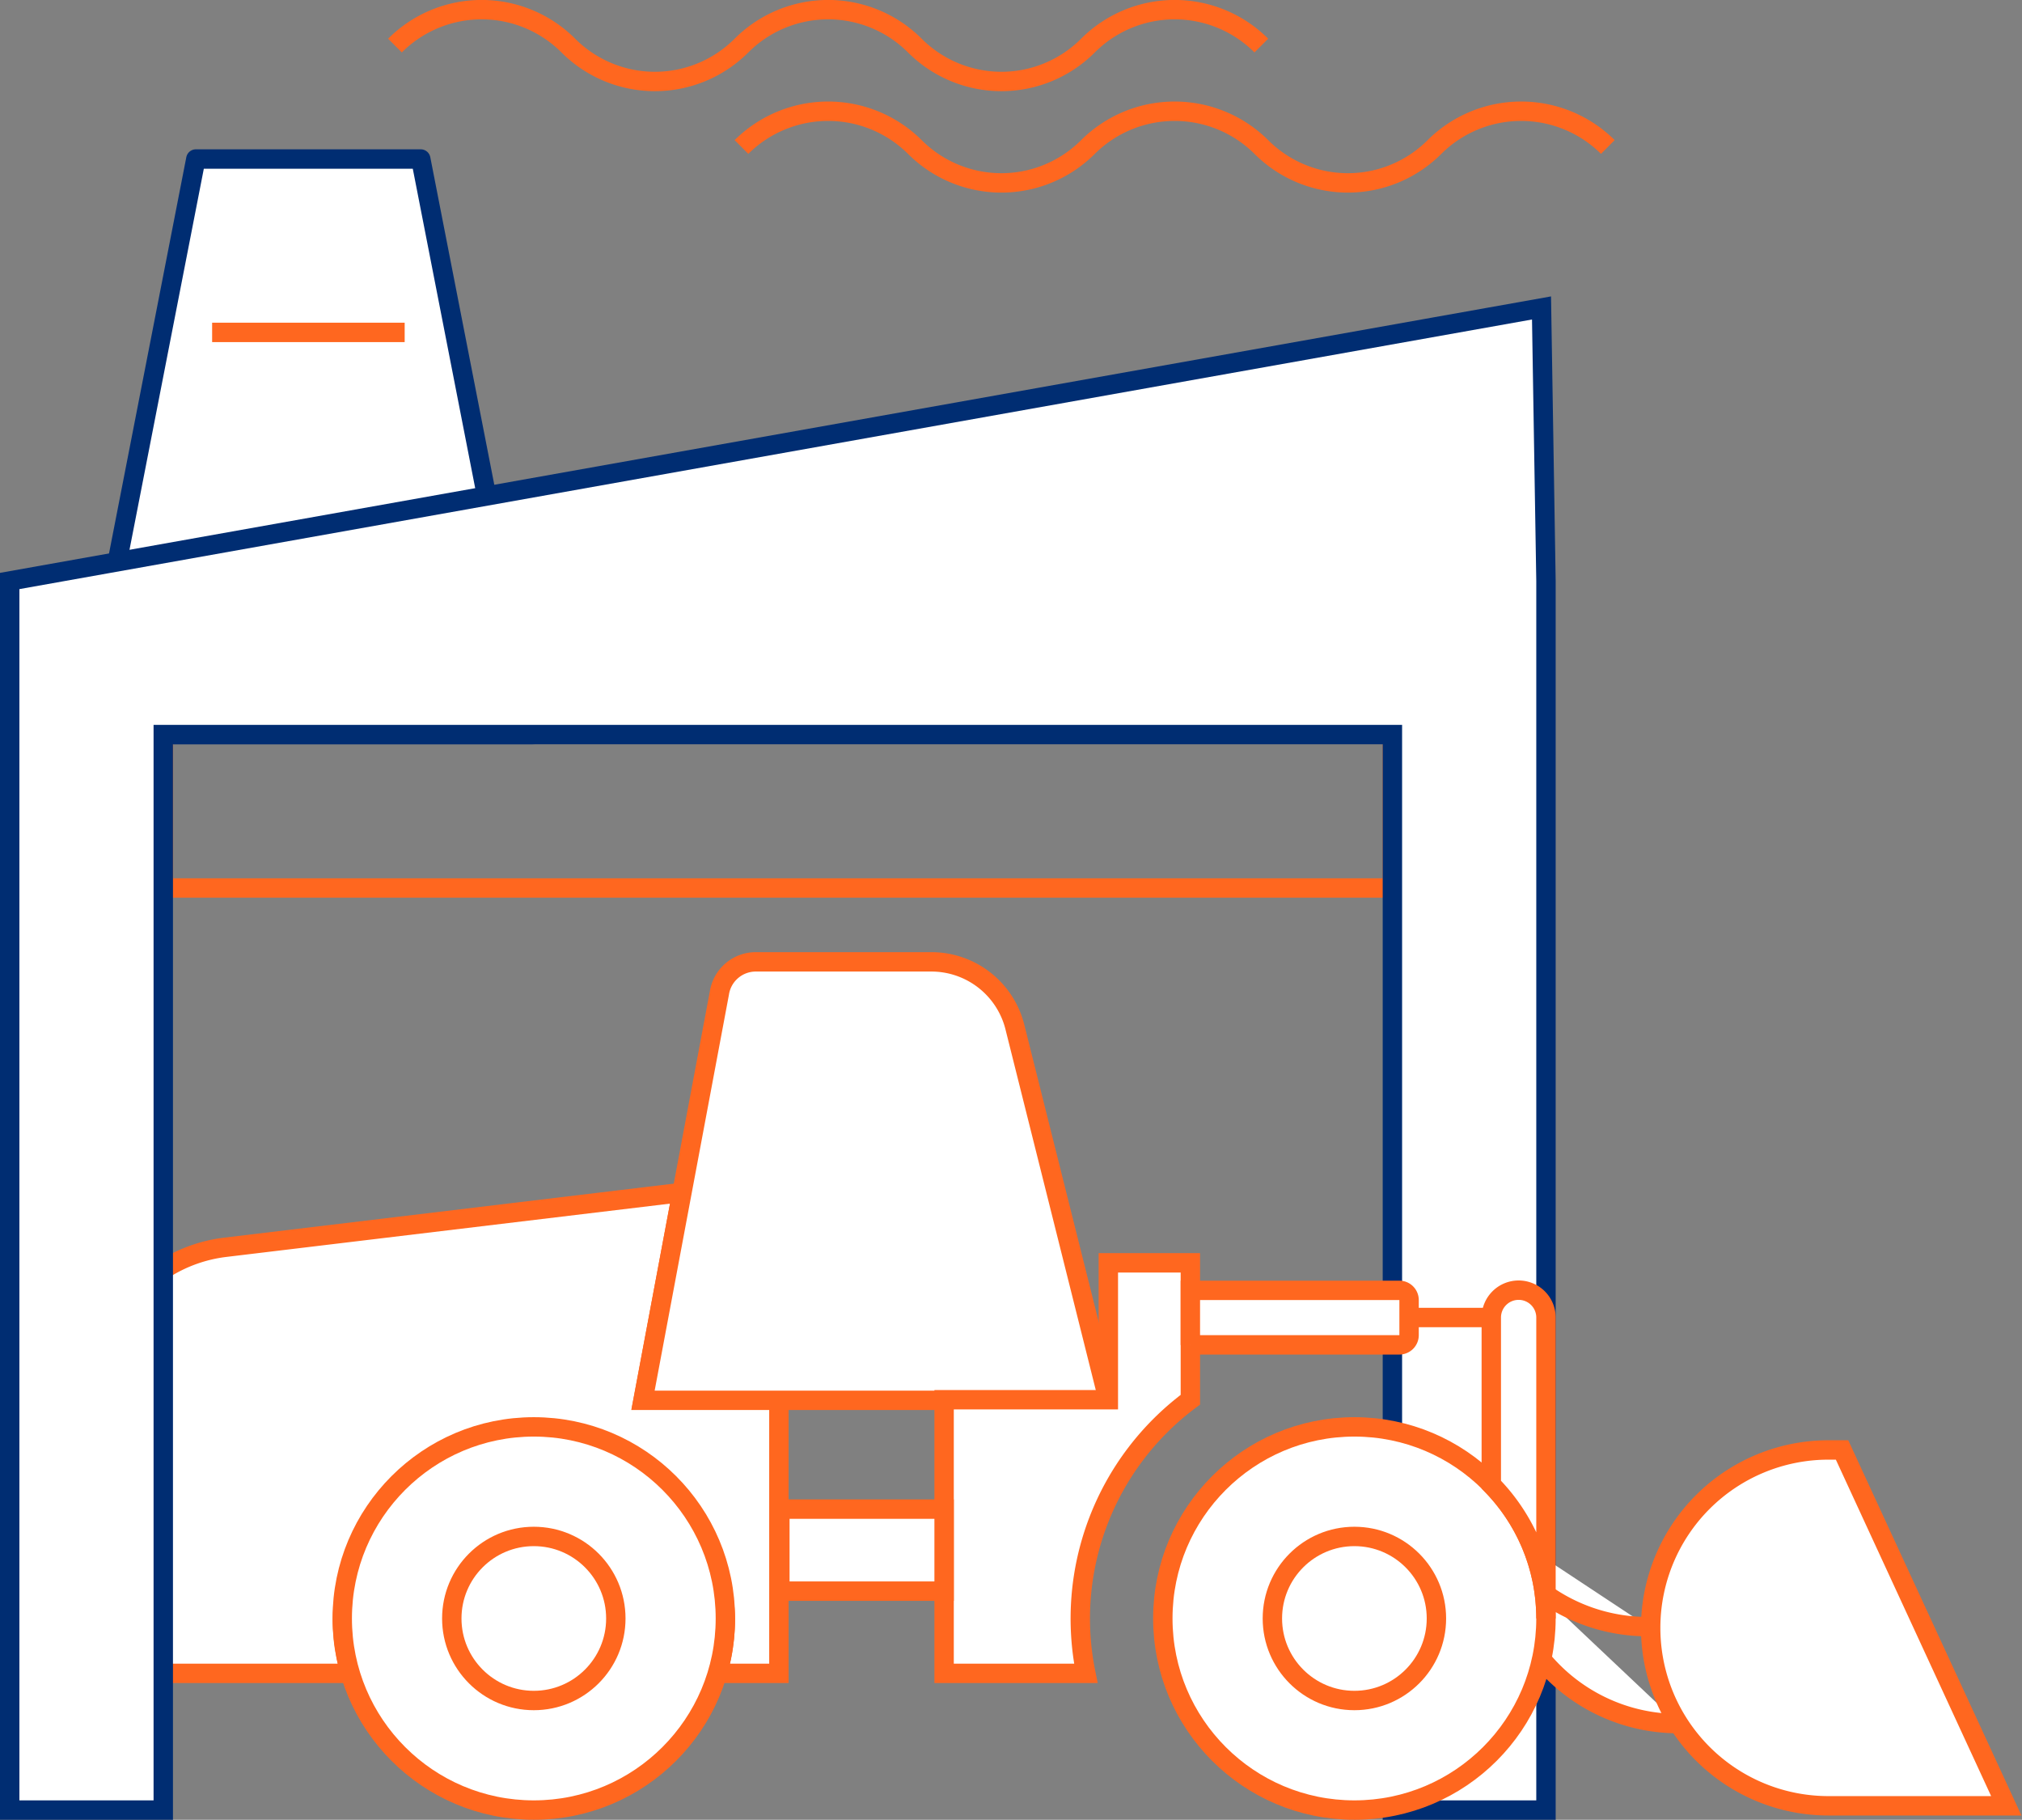
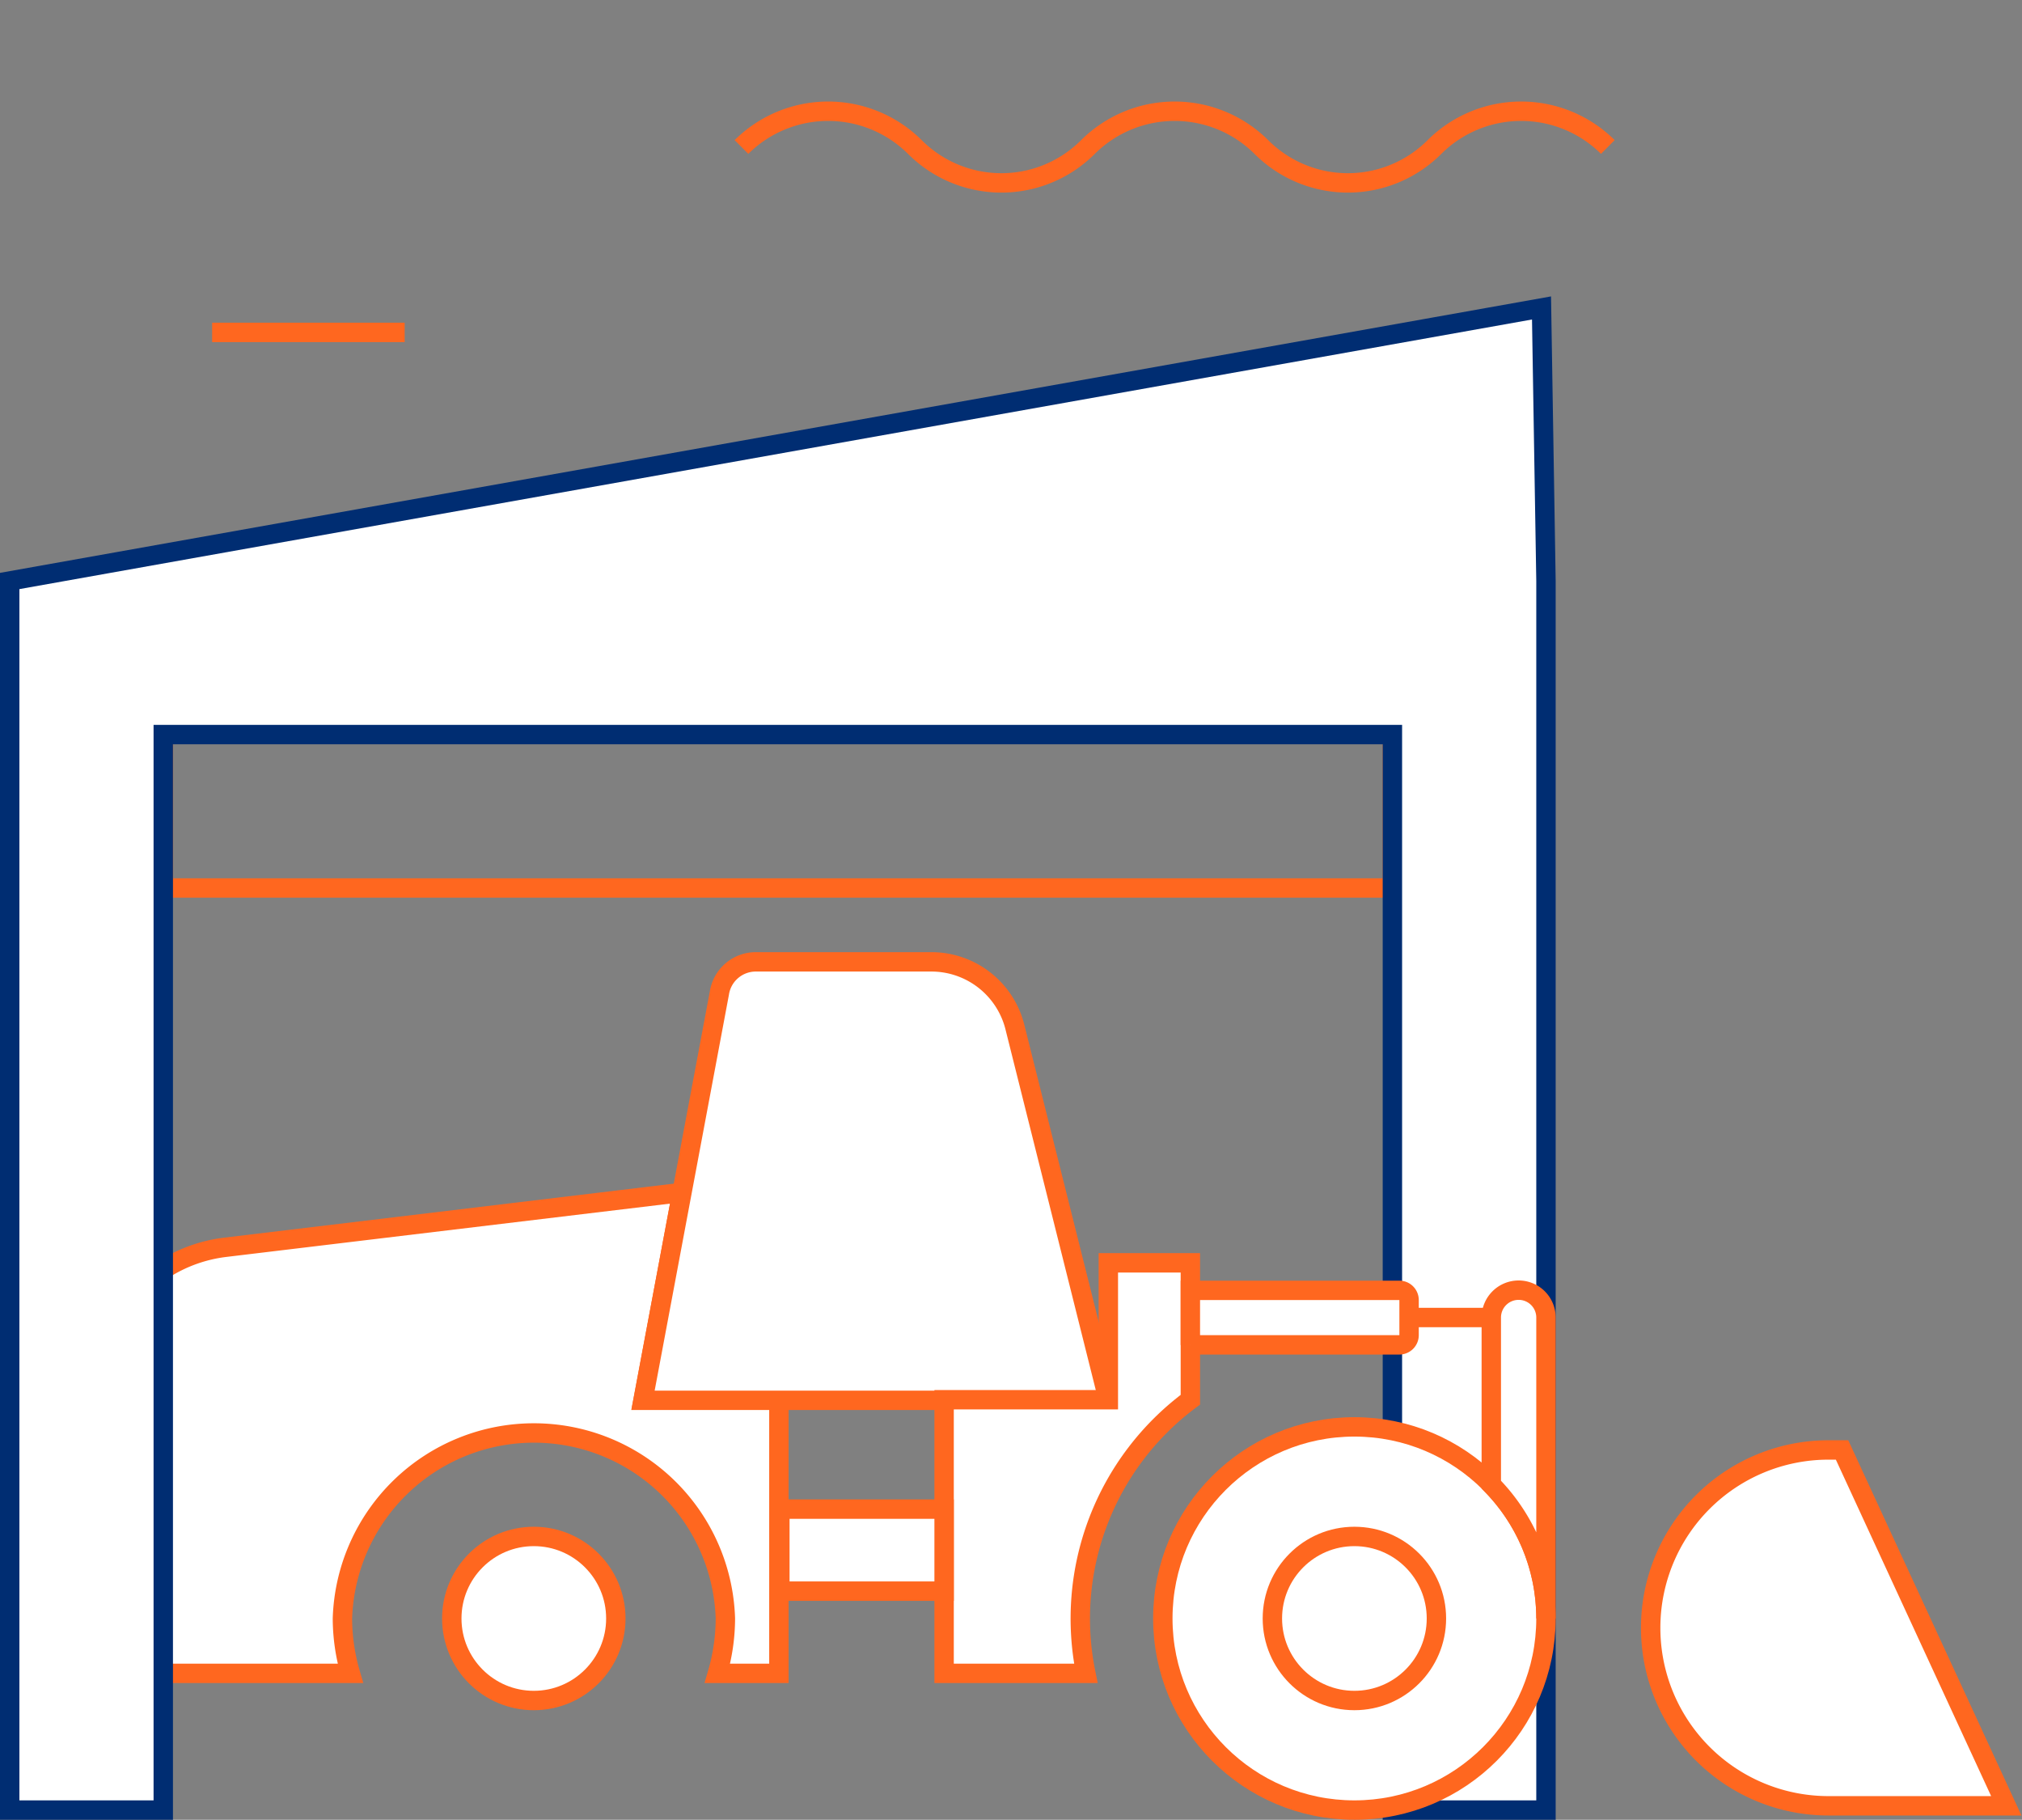
<svg xmlns="http://www.w3.org/2000/svg" viewBox="0 0 104.28 93.84">
  <rect x="0" y="0" width="104.28" height="93.84" fill="#808080" stroke="none" />
  <defs>
    <style>.cls-1,.cls-4,.cls-6{fill:#fff;}.cls-1,.cls-6{stroke:#002d72;}.cls-1,.cls-2,.cls-3{stroke-linejoin:round;}.cls-2,.cls-3,.cls-5{fill:none;}.cls-2,.cls-3,.cls-4,.cls-5{stroke:#ff671f;}.cls-2{stroke-linecap:square;}.cls-4,.cls-5,.cls-6{stroke-miterlimit:10;}</style>
  </defs>
  <g id="Слой_2" data-name="Слой 2">
    <g id="Layer_1" data-name="Layer 1">
-       <polygon class="cls-1" points="4.31 37.88 27.5 37.88 21.7 8.2 10.1 8.2 4.31 37.88" />
      <line class="cls-2" x1="11.44" y1="17.14" x2="20.37" y2="17.14" />
-       <path class="cls-3" d="M20.37,2.35a6.32,6.32,0,0,1,8.94,0h0a6.31,6.31,0,0,0,8.93,0h0a6.32,6.32,0,0,1,8.94,0h0a6.31,6.31,0,0,0,8.93,0h0a6.32,6.32,0,0,1,8.94,0" />
      <path class="cls-3" d="M38.24,7.58a6.34,6.34,0,0,1,8.94,0h0a6.31,6.31,0,0,0,8.93,0h0a6.34,6.34,0,0,1,8.94,0h0a6.31,6.31,0,0,0,8.93,0h0a6.34,6.34,0,0,1,8.94,0" />
      <path class="cls-4" d="M8.42,65.47a7.6,7.6,0,0,1,3.19-1.15l23.56-2.83-2,10.69h7V86.29H37a10.19,10.19,0,0,0,.41-2.83,9.88,9.88,0,0,0-19.75,0,10.19,10.19,0,0,0,.41,2.83H8.42" />
      <rect class="cls-5" x="36.15" y="10.15" width="7.92" height="63.38" transform="translate(81.96 1.72) rotate(90)" />
      <polygon class="cls-6" points="79.5 15.88 0.5 29.96 0.5 93.34 8.42 93.34 8.42 37.88 71.81 37.88 71.81 93.34 79.73 93.34 79.73 29.96 79.5 15.88" />
-       <path class="cls-4" d="M86.57,88.88h0a9.14,9.14,0,0,1-8.17-5l-.3-.6v-2.4" />
-       <path class="cls-4" d="M85,83.88h0a9.13,9.13,0,0,1-8.17-5l-.3-.6" />
      <circle class="cls-4" cx="69.85" cy="83.46" r="9.88" />
-       <circle class="cls-4" cx="27.53" cy="83.46" r="9.88" />
      <path class="cls-4" d="M39,49.6H48A4.44,4.44,0,0,1,52.35,53l4.81,19.21h-24l3.94-21A1.9,1.9,0,0,1,39,49.6Z" />
      <circle class="cls-4" cx="69.85" cy="83.46" r="4.23" />
      <circle class="cls-4" cx="27.53" cy="83.46" r="4.23" />
      <path class="cls-4" d="M57.16,72.18V65.12h4.23v7.06A14.06,14.06,0,0,0,56,86.29H48.69V72.18Z" />
      <path class="cls-4" d="M65.62,62.3h2.82a0,0,0,0,1,0,0V73.08a.5.5,0,0,1-.5.5H66.13a.5.5,0,0,1-.5-.5V62.3a0,0,0,0,1,0,0Z" transform="translate(-0.91 134.98) rotate(-90)" />
      <line class="cls-4" x1="72.68" y1="67.94" x2="76.91" y2="67.94" />
      <rect class="cls-4" x="40.22" y="77.82" width="8.47" height="4.23" transform="translate(88.91 159.87) rotate(-180)" />
      <path class="cls-4" d="M95,74.77h-.7a9.17,9.17,0,0,0-9.17,9.17h0a9.17,9.17,0,0,0,9.17,9.18h9.17Z" />
      <path class="cls-4" d="M76.91,67.94a1.41,1.41,0,0,1,1.41-1.41h0a1.41,1.41,0,0,1,1.41,1.41V83.46a9.84,9.84,0,0,0-2.82-6.9Z" />
    </g>
  </g>
</svg>